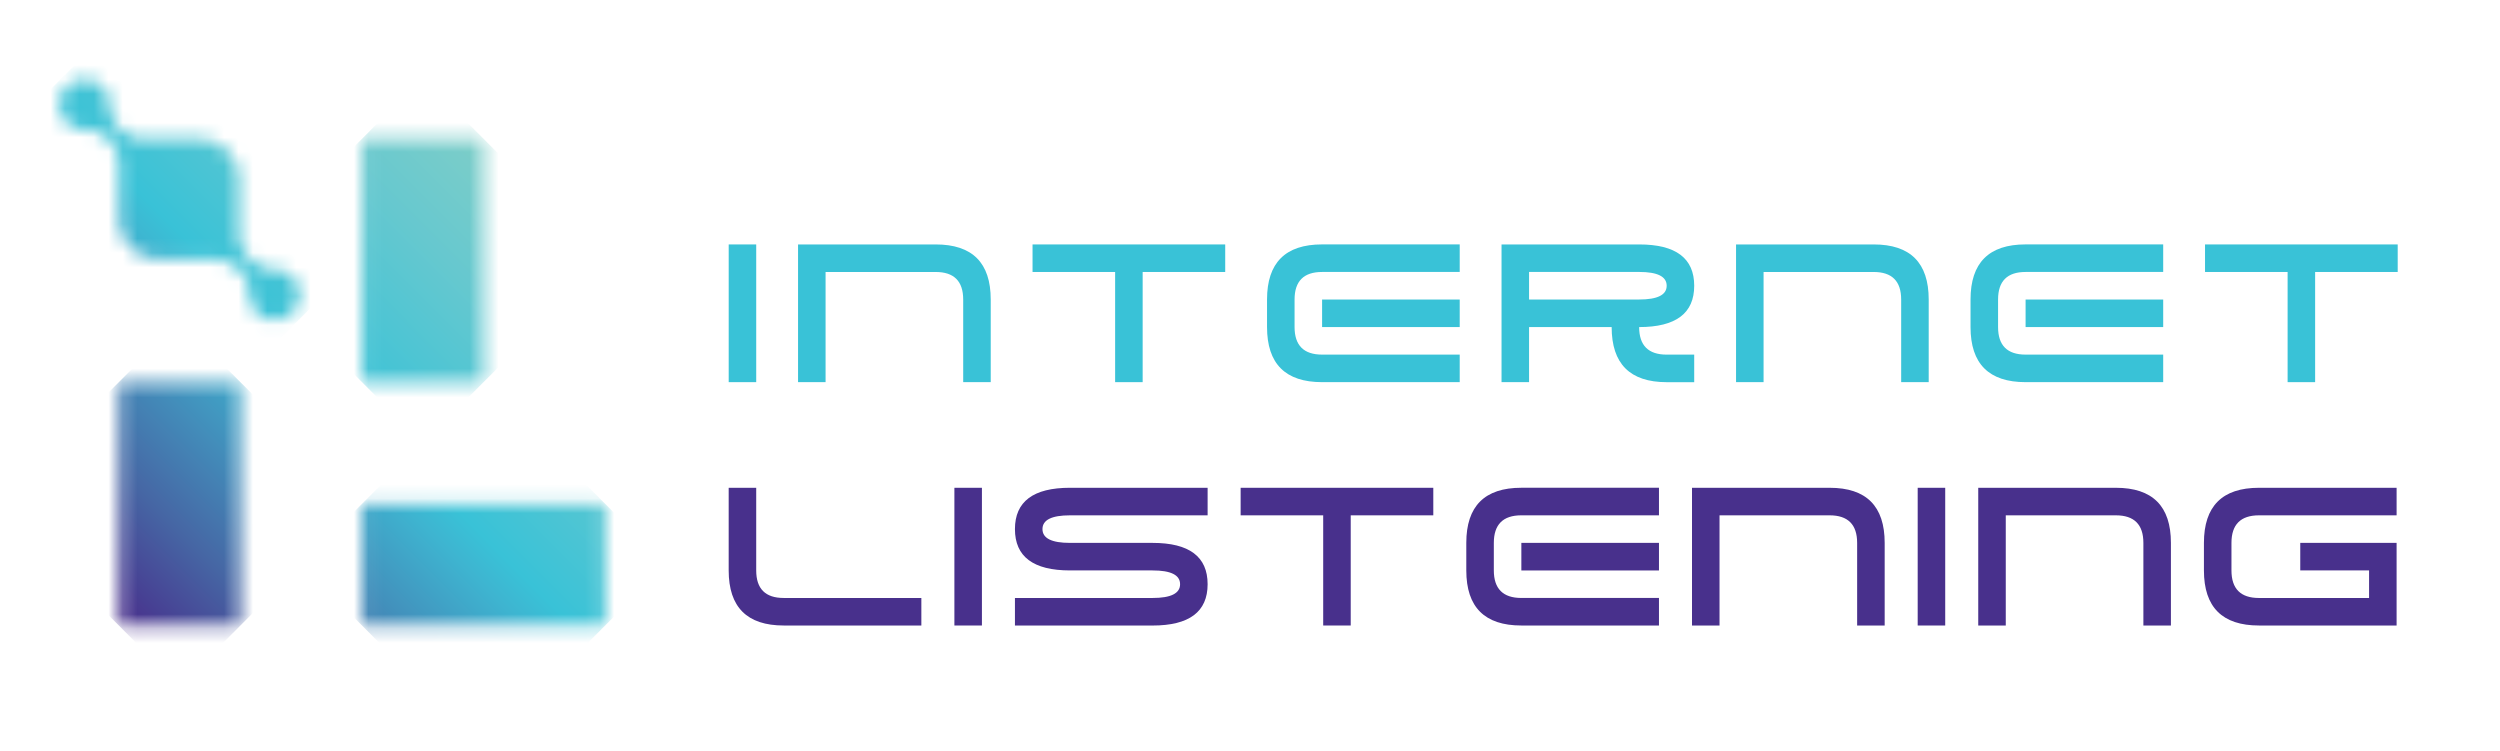
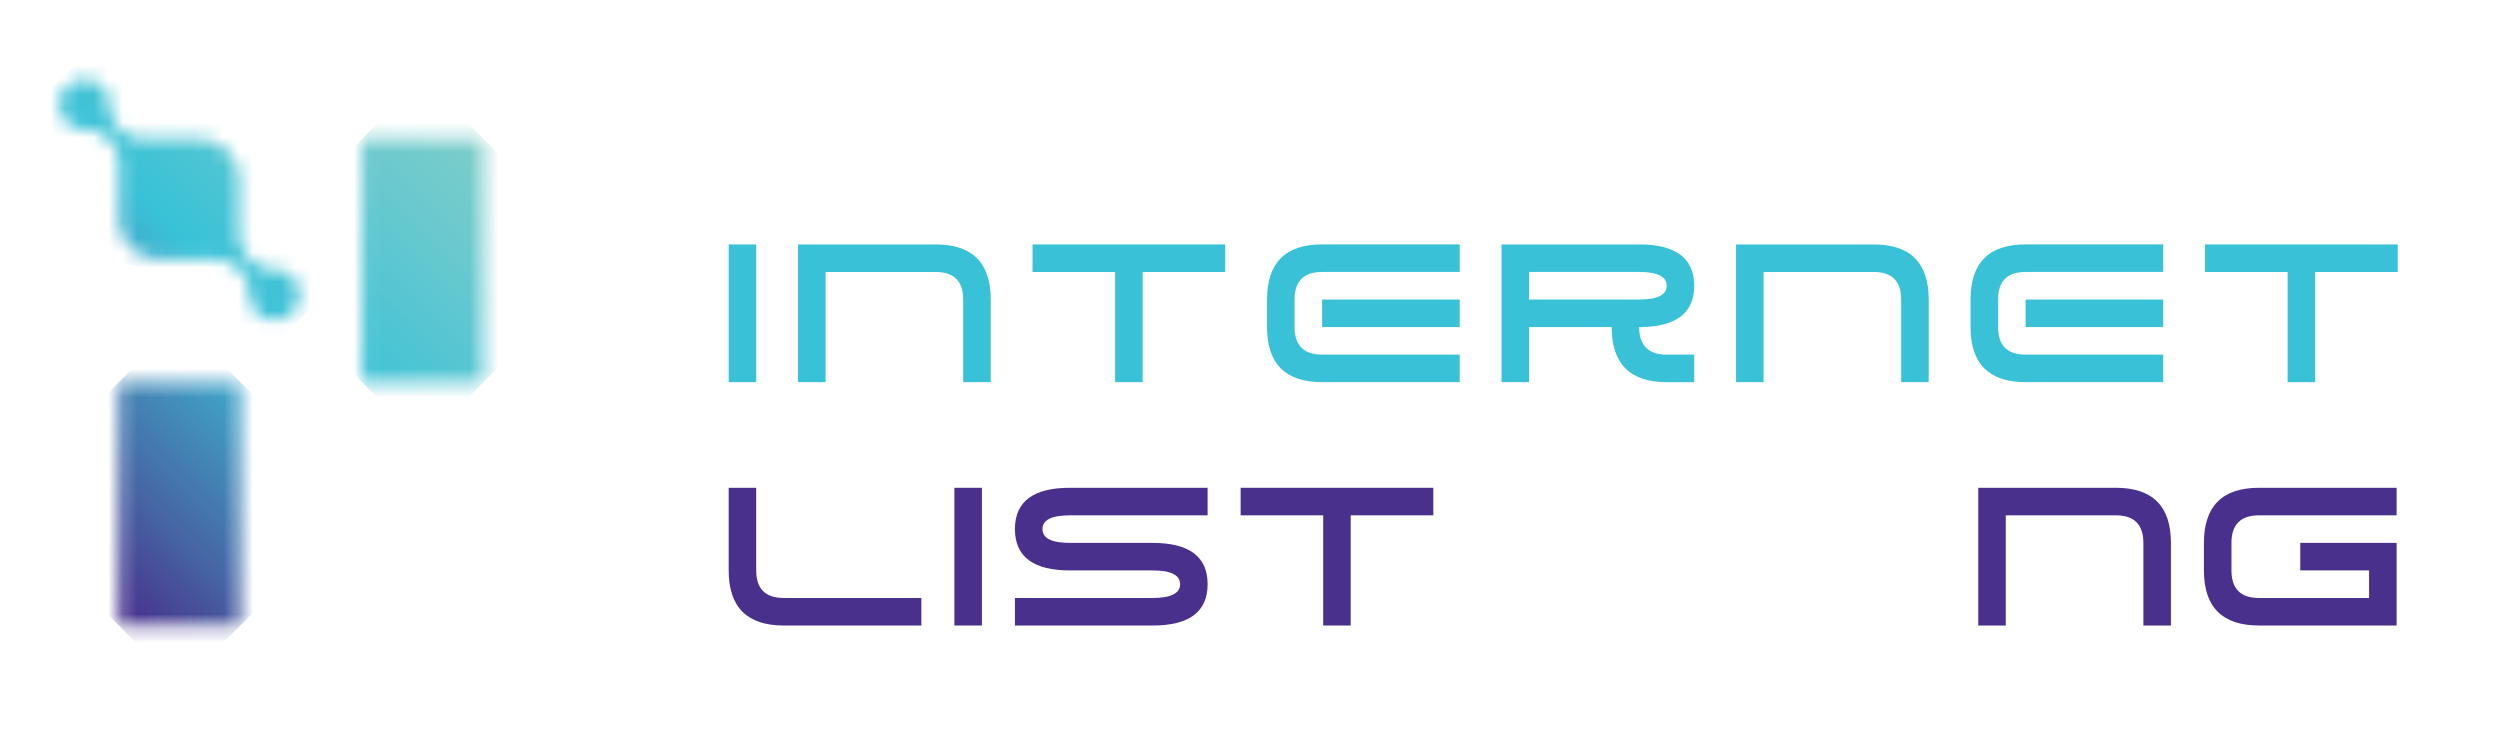
<svg xmlns="http://www.w3.org/2000/svg" width="173" height="52" fill="none">
  <mask id="a" style="mask-type:luminance" maskUnits="userSpaceOnUse" x="-43" y="-24" width="252" height="112">
    <path d="M208.427-23.045H-42.512V87.057h250.939V-23.046z" fill="#fff" />
  </mask>
  <g mask="url(#a)">
-     <path d="M52.33 16.915h-1.904v9.53h1.904v-9.53z" fill="#39C2D7" />
+     <path d="M52.33 16.915h-1.904v9.53h1.904z" fill="#39C2D7" />
  </g>
  <mask id="b" style="mask-type:luminance" maskUnits="userSpaceOnUse" x="-43" y="-24" width="252" height="112">
    <path d="M208.427-23.045H-42.512V87.057h250.939V-23.046z" fill="#fff" />
  </mask>
  <g mask="url(#b)">
    <mask id="c" style="mask-type:luminance" maskUnits="userSpaceOnUse" x="-43" y="-24" width="252" height="112">
      <path d="M208.427-23.045H-42.512V87.057h250.939V-23.046z" fill="#fff" />
    </mask>
    <g mask="url(#c)">
      <path d="M66.653 26.445v-5.718c0-1.27-.636-1.906-1.905-1.906H57.13v7.624h-1.905v-9.53h9.523c2.539 0 3.81 1.27 3.81 3.812v5.718h-1.905z" fill="#39C2D7" />
    </g>
    <mask id="d" style="mask-type:luminance" maskUnits="userSpaceOnUse" x="-43" y="-24" width="252" height="112">
      <path d="M208.427-23.045H-42.512V87.057h250.939V-23.046z" fill="#fff" />
    </mask>
    <g mask="url(#d)">
      <path d="M71.452 16.915h13.333v1.906h-5.713v7.624h-1.905v-7.624h-5.715v-1.906z" fill="#39C2D7" />
    </g>
    <mask id="e" style="mask-type:luminance" maskUnits="userSpaceOnUse" x="-43" y="-24" width="252" height="112">
      <path d="M208.427-23.045H-42.512V87.057h250.939V-23.046z" fill="#fff" />
    </mask>
    <g mask="url(#e)">
      <path d="M101.012 26.445h-9.523c-2.539 0-3.81-1.27-3.81-3.813v-1.906c0-2.541 1.27-3.813 3.81-3.813h9.523v1.907h-9.523c-1.27 0-1.905.636-1.905 1.906v1.906c0 1.27.636 1.907 1.905 1.907h9.523v1.906zm0-3.813h-9.523v-1.906h9.523v1.906z" fill="#39C2D7" />
    </g>
    <mask id="f" style="mask-type:luminance" maskUnits="userSpaceOnUse" x="-43" y="-24" width="252" height="112">
      <path d="M208.427-23.045H-42.512V87.057h250.939V-23.046z" fill="#fff" />
    </mask>
    <g mask="url(#f)">
      <path d="M111.526 22.632h-5.715v3.813h-1.905v-9.53h9.523c2.539 0 3.81.953 3.81 2.86 0 1.905-1.269 2.859-3.81 2.859 0 1.27.634 1.906 1.905 1.906h1.905v1.907h-1.905c-2.539-.002-3.808-1.272-3.808-3.815zm1.903-1.906c1.27 0 1.905-.317 1.905-.953 0-.636-.634-.954-1.905-.954h-7.618v1.907h7.618z" fill="#39C2D7" />
    </g>
    <mask id="g" style="mask-type:luminance" maskUnits="userSpaceOnUse" x="-43" y="-24" width="252" height="112">
      <path d="M208.427-23.045H-42.512V87.057h250.939V-23.046z" fill="#fff" />
    </mask>
    <g mask="url(#g)">
      <path d="M131.561 26.445v-5.718c0-1.27-.635-1.906-1.904-1.906h-7.618v7.624h-1.905v-9.53h9.523c2.538 0 3.809 1.27 3.809 3.812v5.718h-1.905z" fill="#39C2D7" />
    </g>
    <mask id="h" style="mask-type:luminance" maskUnits="userSpaceOnUse" x="-43" y="-24" width="252" height="112">
      <path d="M208.427-23.045H-42.512V87.057h250.939V-23.046z" fill="#fff" />
    </mask>
    <g mask="url(#h)">
      <path d="M149.693 26.445h-9.522c-2.539 0-3.81-1.27-3.81-3.813v-1.906c0-2.541 1.269-3.813 3.81-3.813h9.522v1.907h-9.522c-1.27 0-1.905.636-1.905 1.906v1.906c0 1.27.634 1.907 1.905 1.907h9.522v1.906zm0-3.813h-9.522v-1.906h9.522v1.906z" fill="#39C2D7" />
    </g>
    <mask id="i" style="mask-type:luminance" maskUnits="userSpaceOnUse" x="-43" y="-24" width="252" height="112">
      <path d="M208.427-23.045H-42.512V87.057h250.939V-23.046z" fill="#fff" />
    </mask>
    <g mask="url(#i)">
      <path d="M152.588 16.915h13.333v1.906h-5.714v7.624h-1.904v-7.624h-5.715v-1.906z" fill="#39C2D7" />
    </g>
    <mask id="j" style="mask-type:luminance" maskUnits="userSpaceOnUse" x="-43" y="-24" width="252" height="112">
      <path d="M208.427-23.045H-42.512V87.057h250.939V-23.046z" fill="#fff" />
    </mask>
    <g mask="url(#j)">
      <path d="M63.758 43.285h-9.523c-2.538 0-3.81-1.27-3.81-3.81v-5.72h1.905v5.72c0 1.27.634 1.905 1.905 1.905h9.523v1.905z" fill="#48308C" />
    </g>
    <mask id="k" style="mask-type:luminance" maskUnits="userSpaceOnUse" x="-43" y="-24" width="252" height="112">
      <path d="M208.427-23.045H-42.512V87.057h250.939V-23.046z" fill="#fff" />
    </mask>
    <g mask="url(#k)">
      <path d="M67.949 33.755h-1.905v9.53h1.905v-9.53z" fill="#48308C" />
    </g>
    <mask id="l" style="mask-type:luminance" maskUnits="userSpaceOnUse" x="-43" y="-24" width="252" height="112">
      <path d="M208.427-23.045H-42.512V87.057h250.939V-23.046z" fill="#fff" />
    </mask>
    <g mask="url(#l)">
      <path d="M83.567 35.661h-9.523c-1.27 0-1.905.317-1.905.953 0 .636.634.954 1.905.954h5.713c2.539 0 3.81.953 3.81 2.86 0 1.906-1.27 2.859-3.81 2.859h-9.523V41.38h9.523c1.27 0 1.905-.317 1.905-.953 0-.636-.636-.953-1.905-.953h-5.713c-2.54 0-3.81-.953-3.81-2.86 0-1.906 1.27-2.86 3.81-2.86h9.523v1.907z" fill="#48308C" />
    </g>
    <mask id="m" style="mask-type:luminance" maskUnits="userSpaceOnUse" x="-43" y="-24" width="252" height="112">
      <path d="M208.427-23.045H-42.512V87.057h250.939V-23.046z" fill="#fff" />
    </mask>
    <g mask="url(#m)">
      <path d="M85.852 33.755h13.332v1.906H93.47v7.624h-1.905v-7.624h-5.713v-1.906z" fill="#48308C" />
    </g>
    <mask id="n" style="mask-type:luminance" maskUnits="userSpaceOnUse" x="-43" y="-24" width="252" height="112">
-       <path d="M208.427-23.045H-42.512V87.057h250.939V-23.046z" fill="#fff" />
-     </mask>
+       </mask>
    <g mask="url(#n)">
      <path d="M114.801 43.285h-9.523c-2.539 0-3.81-1.27-3.81-3.812v-1.907c0-2.54 1.27-3.813 3.81-3.813h9.523v1.907h-9.523c-1.269 0-1.905.636-1.905 1.906v1.907c0 1.27.636 1.906 1.905 1.906h9.523v1.906zm0-3.81h-9.523v-1.907h9.523v1.906z" fill="#48308C" />
    </g>
    <mask id="o" style="mask-type:luminance" maskUnits="userSpaceOnUse" x="-43" y="-24" width="252" height="112">
-       <path d="M208.427-23.045H-42.512V87.057h250.939V-23.046z" fill="#fff" />
-     </mask>
+       </mask>
    <g mask="url(#o)">
      <path d="M128.514 43.285v-5.717c0-1.27-.636-1.907-1.905-1.907h-7.618v7.624h-1.905v-9.53h9.523c2.539 0 3.81 1.27 3.81 3.813v5.717h-1.905z" fill="#48308C" />
    </g>
    <mask id="p" style="mask-type:luminance" maskUnits="userSpaceOnUse" x="-43" y="-24" width="252" height="112">
-       <path d="M208.427-23.045H-42.512V87.057h250.939V-23.046z" fill="#fff" />
-     </mask>
+       </mask>
    <g mask="url(#p)">
-       <path d="M134.609 33.755h-1.905v9.53h1.905v-9.53z" fill="#48308C" />
-     </g>
+       </g>
    <mask id="q" style="mask-type:luminance" maskUnits="userSpaceOnUse" x="-43" y="-24" width="252" height="112">
      <path d="M208.427-23.045H-42.512V87.057h250.939V-23.046z" fill="#fff" />
    </mask>
    <g mask="url(#q)">
      <path d="M148.322 43.285v-5.717c0-1.27-.635-1.907-1.905-1.907h-7.618v7.624h-1.905v-9.53h9.523c2.539 0 3.81 1.27 3.81 3.813v5.717h-1.905z" fill="#48308C" />
    </g>
    <mask id="r" style="mask-type:luminance" maskUnits="userSpaceOnUse" x="-43" y="-24" width="252" height="112">
      <path d="M208.427-23.045H-42.512V87.057h250.939V-23.046z" fill="#fff" />
    </mask>
    <g mask="url(#r)">
      <path d="M165.845 43.285h-9.523c-2.539 0-3.81-1.27-3.81-3.81v-1.907c0-2.541 1.27-3.813 3.81-3.813h9.523v1.906h-9.523c-1.269 0-1.905.636-1.905 1.907v1.906c0 1.27.634 1.907 1.905 1.907h7.618v-1.907h-4.762v-1.906h6.667v5.717z" fill="#48308C" />
    </g>
  </g>
  <mask id="s" style="mask-type:luminance" maskUnits="userSpaceOnUse" x="-43" y="-24" width="252" height="112">
    <path d="M208.427-23.045H-42.512V87.057h250.939V-23.046z" fill="#fff" />
  </mask>
  <g mask="url(#s)">
    <mask id="t" style="mask-type:luminance" maskUnits="userSpaceOnUse" x="4" y="5" width="17" height="18">
      <path d="M5.795 5.529c-.907 0-1.645.736-1.645 1.646v.133c0 .909.736 1.647 1.645 1.647h.06a2.382 2.382 0 012.383 2.384v3.768a2.824 2.824 0 002.824 2.826h3.709a2.523 2.523 0 012.519 2.52v.002c0 .908.736 1.647 1.645 1.647h.133c.907 0 1.645-.737 1.645-1.647v-.133c0-.908-.736-1.646-1.645-1.646h-.003a2.523 2.523 0 01-2.52-2.521v-3.712a2.824 2.824 0 00-2.822-2.826H9.958a2.382 2.382 0 01-2.385-2.384v-.06c0-.91-.736-1.646-1.643-1.646h-.135v.002z" fill="#fff" />
    </mask>
    <g mask="url(#t)">
      <path d="M-4.13 13.814L12.43-2.757l16.56 16.57-16.56 16.573-16.56-16.572z" fill="url(#paint0_linear_784_5142)" />
    </g>
  </g>
  <mask id="u" style="mask-type:luminance" maskUnits="userSpaceOnUse" x="-43" y="-24" width="252" height="112">
    <path d="M208.427-23.045H-42.512V87.057h250.939V-23.046z" fill="#fff" />
  </mask>
  <g mask="url(#u)">
    <mask id="v" style="mask-type:luminance" maskUnits="userSpaceOnUse" x="8" y="26" width="9" height="18">
      <path d="M16.637 26.445H8.223v16.84h8.414v-16.84z" fill="#fff" />
    </mask>
    <g mask="url(#v)">
      <path d="M-.19 34.866l12.62-12.631 12.62 12.631-12.62 12.63-12.62-12.63z" fill="url(#paint1_linear_784_5142)" />
    </g>
  </g>
  <mask id="w" style="mask-type:luminance" maskUnits="userSpaceOnUse" x="25" y="34" width="17" height="10">
    <path d="M41.877 34.864H25.05v8.421h16.827v-8.42z" fill="#fff" />
  </mask>
  <g mask="url(#w)">
-     <path d="M20.844 39.075l12.62-12.63 12.62 12.63-12.62 12.631-12.62-12.631z" fill="url(#paint2_linear_784_5142)" />
-   </g>
+     </g>
  <mask id="x" style="mask-type:luminance" maskUnits="userSpaceOnUse" x="25" y="9" width="9" height="18">
    <path d="M33.464 9.605H25.05v16.84h8.414V9.605z" fill="#fff" />
  </mask>
  <g mask="url(#x)">
    <path d="M16.637 18.024l12.62-12.63 12.621 12.63-12.621 12.631-12.62-12.63z" fill="url(#paint3_linear_784_5142)" />
  </g>
  <defs>
    <linearGradient id="paint0_linear_784_5142" x1="-4.118" y1="30.37" x2="38.142" y2="-11.856" gradientUnits="userSpaceOnUse">
      <stop stop-color="#48308C" />
      <stop offset=".12" stop-color="#4666A4" />
      <stop offset=".239" stop-color="#4294BE" />
      <stop offset=".324" stop-color="#3EB4D0" />
      <stop offset=".365" stop-color="#39C2D7" />
      <stop offset=".56" stop-color="#66C8CF" />
      <stop offset=".838" stop-color="#99D4C0" />
      <stop offset="1" stop-color="#99D4C0" />
    </linearGradient>
    <linearGradient id="paint1_linear_784_5142" x1="6.396" y1="40.893" x2="48.656" y2="-1.333" gradientUnits="userSpaceOnUse">
      <stop stop-color="#48308C" />
      <stop offset=".12" stop-color="#4666A4" />
      <stop offset=".239" stop-color="#4294BE" />
      <stop offset=".324" stop-color="#3EB4D0" />
      <stop offset=".365" stop-color="#39C2D7" />
      <stop offset=".56" stop-color="#66C8CF" />
      <stop offset=".838" stop-color="#99D4C0" />
      <stop offset="1" stop-color="#99D4C0" />
    </linearGradient>
    <linearGradient id="paint2_linear_784_5142" x1="19.036" y1="53.504" x2="61.296" y2="11.278" gradientUnits="userSpaceOnUse">
      <stop stop-color="#48308C" />
      <stop offset=".12" stop-color="#4666A4" />
      <stop offset=".239" stop-color="#4294BE" />
      <stop offset=".324" stop-color="#3EB4D0" />
      <stop offset=".365" stop-color="#39C2D7" />
      <stop offset=".56" stop-color="#66C8CF" />
      <stop offset=".838" stop-color="#99D4C0" />
      <stop offset="1" stop-color="#99D4C0" />
    </linearGradient>
    <linearGradient id="paint3_linear_784_5142" x1="6.396" y1="40.893" x2="48.656" y2="-1.333" gradientUnits="userSpaceOnUse">
      <stop stop-color="#48308C" />
      <stop offset=".12" stop-color="#4666A4" />
      <stop offset=".239" stop-color="#4294BE" />
      <stop offset=".324" stop-color="#3EB4D0" />
      <stop offset=".365" stop-color="#39C2D7" />
      <stop offset=".56" stop-color="#66C8CF" />
      <stop offset=".838" stop-color="#99D4C0" />
      <stop offset="1" stop-color="#99D4C0" />
    </linearGradient>
  </defs>
</svg>